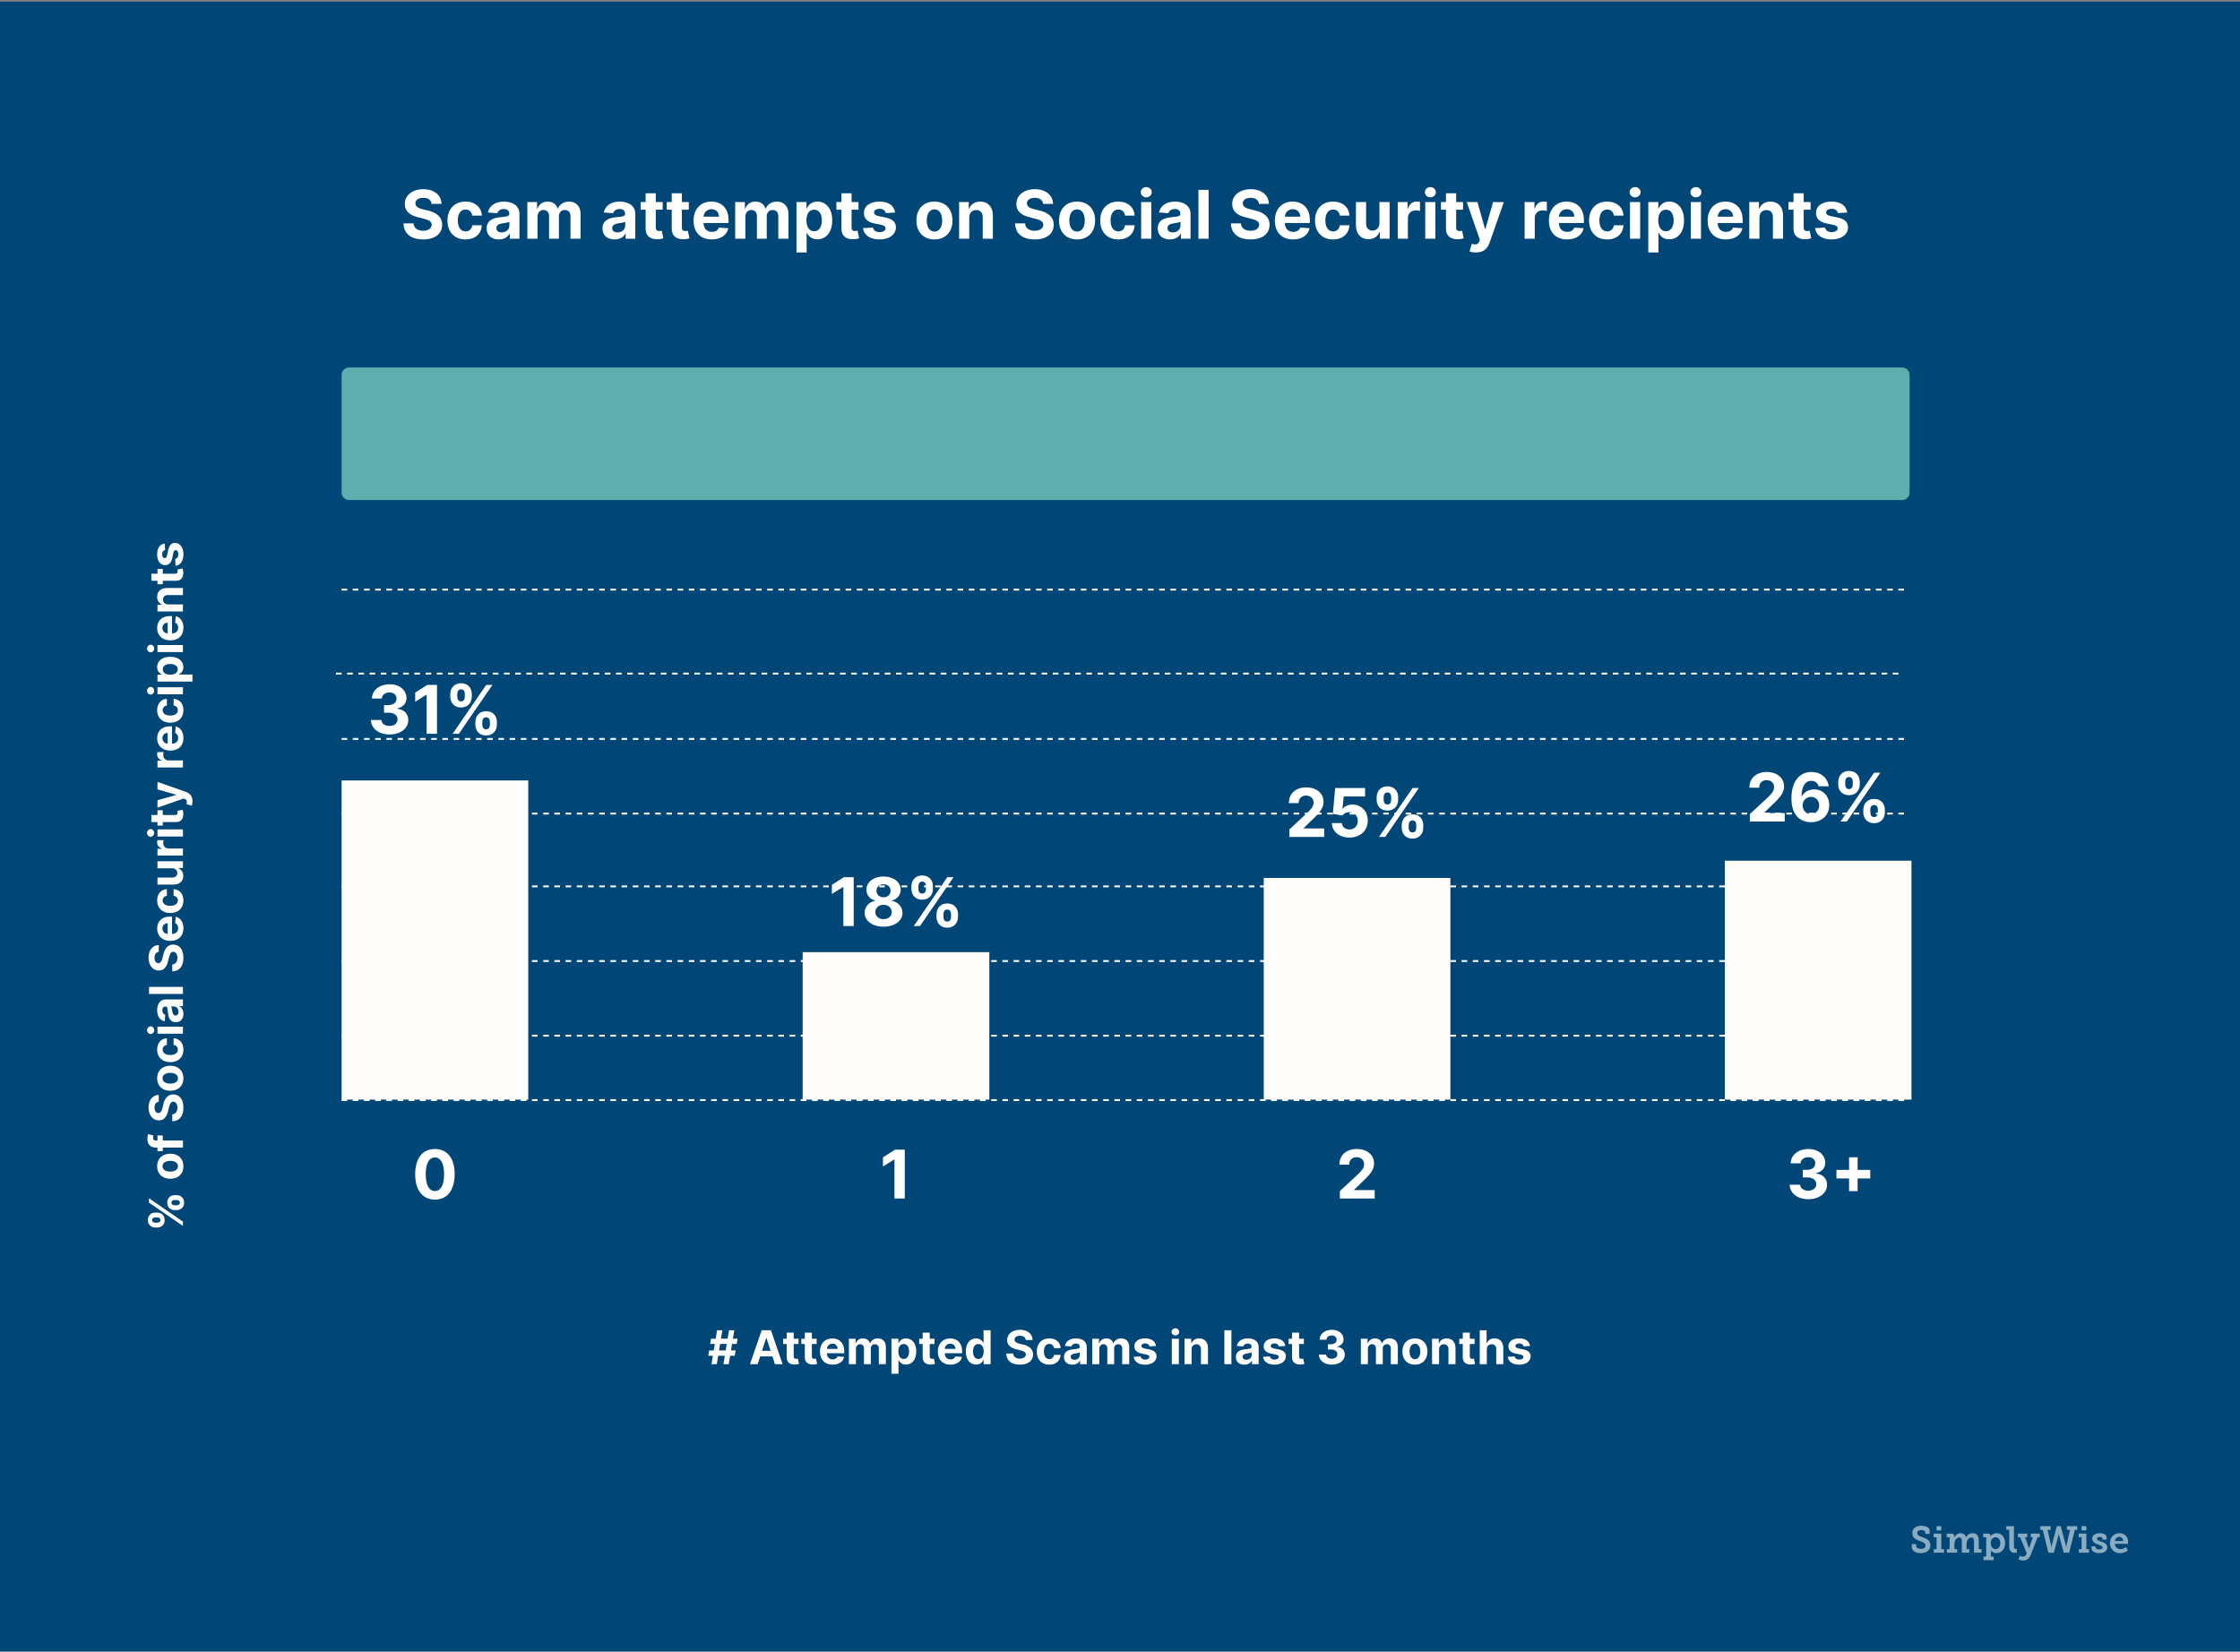
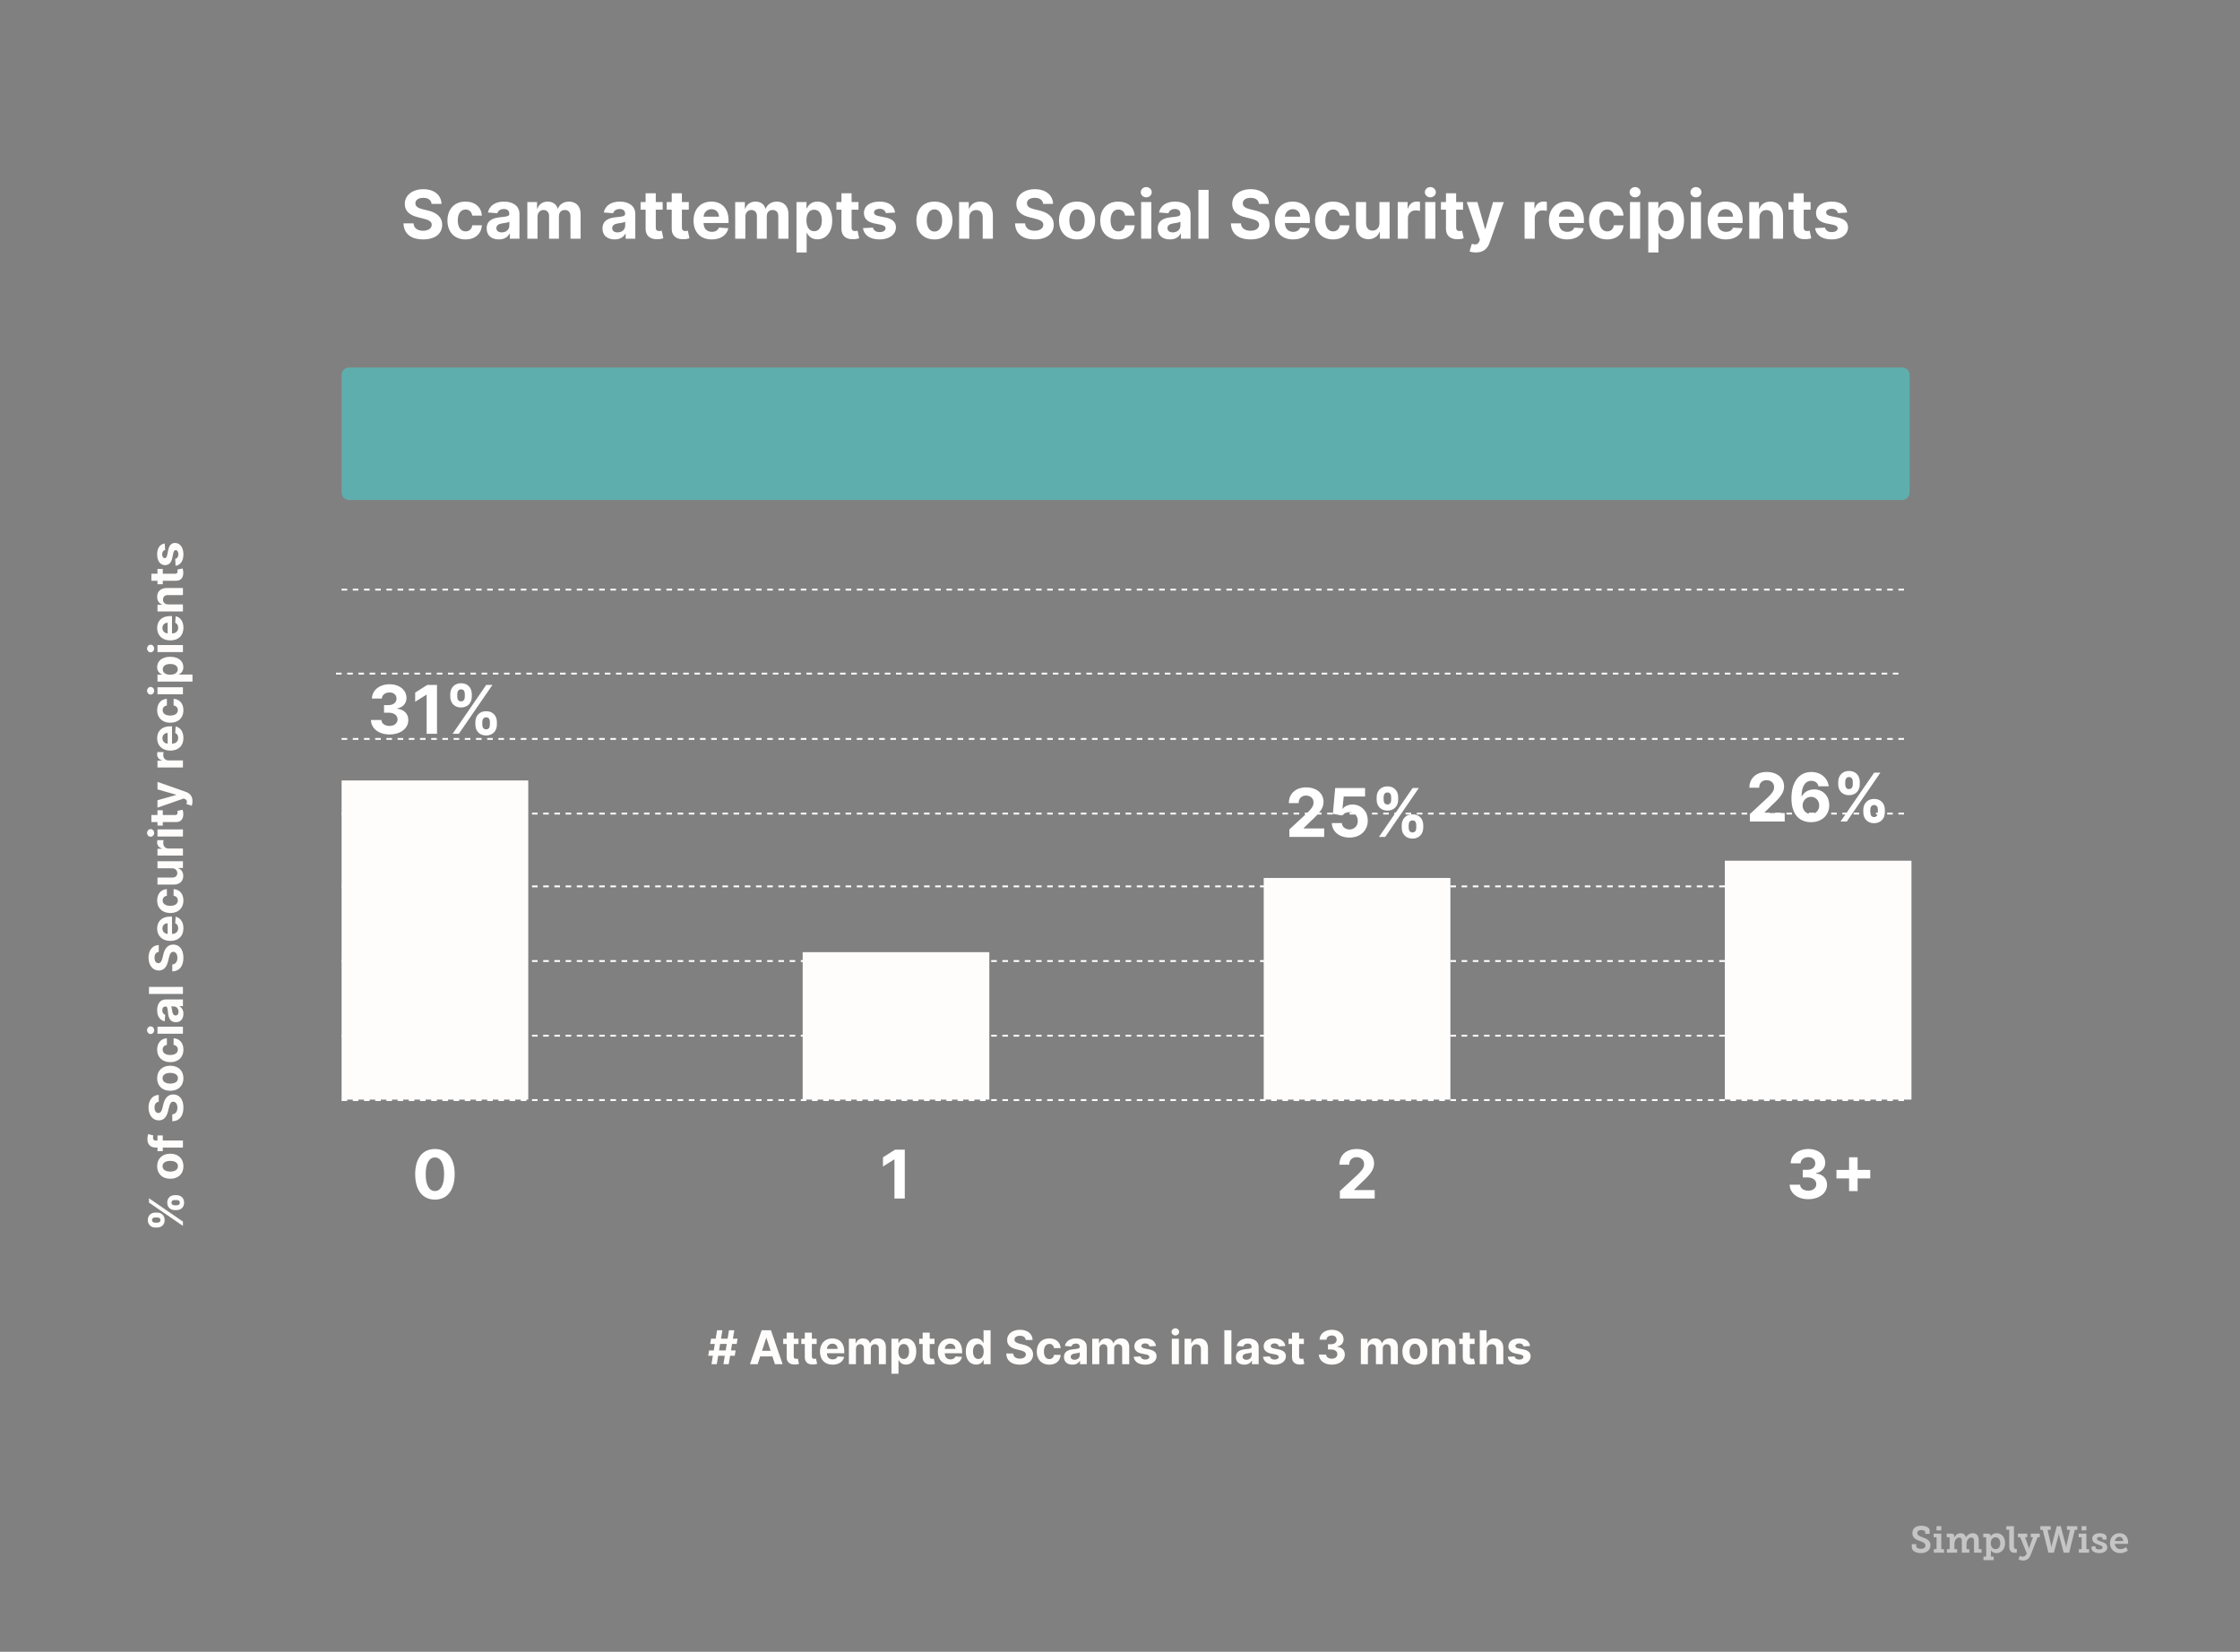
<svg xmlns="http://www.w3.org/2000/svg" width="1200" height="885" viewBox="0 0 1200 885" fill="none">
  <rect x="0" y="0" width="1200" height="885" fill="#808080" stroke="none" />
-   <rect width="1200" height="883.861" transform="translate(0 0.906)" fill="#004777" />
  <path d="M183 589.406H1023" stroke="white" stroke-dasharray="3 3" />
  <path d="M183 554.906H1023" stroke="white" stroke-dasharray="3 3" />
  <path d="M183 514.906H1023" stroke="white" stroke-dasharray="3 3" />
  <path d="M183 474.906H1023" stroke="white" stroke-dasharray="3 3" />
  <path d="M183 435.906H1023" stroke="white" stroke-dasharray="3 3" />
  <path d="M183 395.906H1023" stroke="white" stroke-dasharray="3 3" />
  <path d="M180 360.906H1020" stroke="white" stroke-dasharray="3 3" />
  <path d="M183 315.906H1023" stroke="white" stroke-dasharray="3 3" />
  <path d="M183 200.906C183 198.697 184.791 196.906 187 196.906H1019C1021.21 196.906 1023 198.697 1023 200.906V263.906C1023 266.115 1021.21 267.906 1019 267.906H187C184.791 267.906 183 266.115 183 263.906V200.906Z" fill="#5FAEAE" />
  <path d="M231.213 109.254H236.518C236.442 104.588 232.607 101.366 226.777 101.366C221.037 101.366 216.831 104.537 216.857 109.293C216.844 113.153 219.567 115.365 223.99 116.426L226.841 117.142C229.692 117.832 231.277 118.651 231.29 120.415C231.277 122.332 229.462 123.636 226.649 123.636C223.773 123.636 221.702 122.307 221.523 119.686H216.166C216.307 125.349 220.359 128.277 226.713 128.277C233.105 128.277 236.864 125.222 236.876 120.428C236.864 116.068 233.578 113.754 229.027 112.732L226.675 112.169C224.399 111.645 222.494 110.801 222.533 108.922C222.533 107.234 224.028 105.994 226.739 105.994C229.385 105.994 231.009 107.196 231.213 109.254ZM249.37 128.29C254.598 128.29 257.884 125.222 258.14 120.709H253C252.681 122.805 251.3 123.982 249.434 123.982C246.89 123.982 245.24 121.847 245.24 118.088C245.24 114.381 246.902 112.259 249.434 112.259C251.428 112.259 252.706 113.575 253 115.531H258.14C257.909 110.993 254.471 108.014 249.344 108.014C243.387 108.014 239.705 112.143 239.705 118.165C239.705 124.135 243.323 128.29 249.37 128.29ZM267.226 128.277C270.128 128.277 272.007 127.011 272.966 125.183H273.119V127.906H278.284V114.662C278.284 109.983 274.321 108.014 269.949 108.014C265.244 108.014 262.151 110.264 261.396 113.844L266.433 114.253C266.804 112.949 267.967 111.99 269.923 111.99C271.777 111.99 272.838 112.923 272.838 114.534V114.611C272.838 115.876 271.496 116.043 268.082 116.375C264.196 116.733 260.706 118.037 260.706 122.422C260.706 126.308 263.48 128.277 267.226 128.277ZM268.786 124.518C267.111 124.518 265.909 123.739 265.909 122.243C265.909 120.709 267.175 119.955 269.092 119.686C270.281 119.52 272.224 119.239 272.876 118.804V120.888C272.876 122.946 271.176 124.518 268.786 124.518ZM282.509 127.906H287.955V116.119C287.955 113.946 289.336 112.501 291.151 112.501C292.941 112.501 294.143 113.729 294.143 115.659V127.906H299.423V115.915C299.423 113.882 300.586 112.501 302.567 112.501C304.306 112.501 305.61 113.588 305.61 115.774V127.906H311.043V114.7C311.043 110.443 308.512 108.014 304.856 108.014C301.979 108.014 299.742 109.484 298.937 111.734H298.732C298.106 109.459 296.099 108.014 293.401 108.014C290.755 108.014 288.748 109.42 287.93 111.734H287.7V108.27H282.509V127.906ZM329.277 128.277C332.179 128.277 334.058 127.011 335.017 125.183H335.17V127.906H340.335V114.662C340.335 109.983 336.372 108.014 332 108.014C327.295 108.014 324.201 110.264 323.447 113.844L328.484 114.253C328.855 112.949 330.018 111.99 331.974 111.99C333.828 111.99 334.889 112.923 334.889 114.534V114.611C334.889 115.876 333.547 116.043 330.133 116.375C326.247 116.733 322.757 118.037 322.757 122.422C322.757 126.308 325.531 128.277 329.277 128.277ZM330.836 124.518C329.162 124.518 327.96 123.739 327.96 122.243C327.96 120.709 329.225 119.955 331.143 119.686C332.332 119.52 334.275 119.239 334.927 118.804V120.888C334.927 122.946 333.227 124.518 330.836 124.518ZM355.005 108.27H351.31V103.565H345.864V108.27H343.179V112.361H345.864V122.588C345.838 126.436 348.459 128.341 352.409 128.175C353.816 128.124 354.813 127.842 355.363 127.663L354.506 123.611C354.238 123.662 353.662 123.79 353.151 123.79C352.064 123.79 351.31 123.381 351.31 121.872V112.361H355.005V108.27ZM368.997 108.27H365.302V103.565H359.856V108.27H357.172V112.361H359.856V122.588C359.831 126.436 362.451 128.341 366.402 128.175C367.808 128.124 368.805 127.842 369.355 127.663L368.498 123.611C368.23 123.662 367.654 123.79 367.143 123.79C366.056 123.79 365.302 123.381 365.302 121.872V112.361H368.997V108.27ZM381.282 128.29C386.14 128.29 389.413 125.925 390.18 122.281L385.143 121.949C384.593 123.445 383.187 124.224 381.372 124.224C378.649 124.224 376.923 122.422 376.923 119.494V119.482H390.295V117.986C390.295 111.312 386.255 108.014 381.065 108.014C375.287 108.014 371.541 112.118 371.541 118.178C371.541 124.403 375.235 128.29 381.282 128.29ZM376.923 116.107C377.038 113.869 378.738 112.08 381.154 112.08C383.52 112.08 385.156 113.767 385.169 116.107H376.923ZM393.849 127.906H399.295V116.119C399.295 113.946 400.676 112.501 402.491 112.501C404.281 112.501 405.483 113.729 405.483 115.659V127.906H410.762V115.915C410.762 113.882 411.926 112.501 413.907 112.501C415.646 112.501 416.95 113.588 416.95 115.774V127.906H422.383V114.7C422.383 110.443 419.852 108.014 416.196 108.014C413.319 108.014 411.082 109.484 410.277 111.734H410.072C409.446 109.459 407.439 108.014 404.741 108.014C402.095 108.014 400.088 109.42 399.27 111.734H399.039V108.27H393.849V127.906ZM426.685 135.27H432.131V124.761H432.297C433.051 126.398 434.701 128.226 437.871 128.226C442.346 128.226 445.836 124.685 445.836 118.114C445.836 111.364 442.192 108.014 437.884 108.014C434.598 108.014 433.026 109.97 432.297 111.568H432.054V108.27H426.685V135.27ZM432.016 118.088C432.016 114.585 433.499 112.348 436.145 112.348C438.843 112.348 440.275 114.688 440.275 118.088C440.275 121.514 438.817 123.892 436.145 123.892C433.525 123.892 432.016 121.591 432.016 118.088ZM459.911 108.27H456.216V103.565H450.77V108.27H448.086V112.361H450.77V122.588C450.745 126.436 453.365 128.341 457.316 128.175C458.722 128.124 459.719 127.842 460.269 127.663L459.412 123.611C459.144 123.662 458.569 123.79 458.057 123.79C456.971 123.79 456.216 123.381 456.216 121.872V112.361H459.911V108.27ZM479.515 113.869C479.029 110.251 476.115 108.014 471.154 108.014C466.13 108.014 462.819 110.341 462.832 114.125C462.819 117.065 464.673 118.97 468.508 119.737L471.909 120.415C473.622 120.76 474.402 121.386 474.427 122.371C474.402 123.534 473.136 124.365 471.231 124.365C469.288 124.365 467.997 123.534 467.664 121.936L462.308 122.217C462.819 125.976 466.015 128.29 471.218 128.29C476.306 128.29 479.95 125.695 479.963 121.821C479.95 118.983 478.096 117.283 474.287 116.503L470.733 115.787C468.904 115.391 468.227 114.764 468.24 113.818C468.227 112.642 469.556 111.875 471.244 111.875C473.136 111.875 474.261 112.911 474.529 114.176L479.515 113.869ZM500.596 128.29C506.554 128.29 510.261 124.212 510.261 118.165C510.261 112.08 506.554 108.014 500.596 108.014C494.639 108.014 490.931 112.08 490.931 118.165C490.931 124.212 494.639 128.29 500.596 128.29ZM500.622 124.071C497.873 124.071 496.467 121.553 496.467 118.126C496.467 114.7 497.873 112.169 500.622 112.169C503.319 112.169 504.725 114.7 504.725 118.126C504.725 121.553 503.319 124.071 500.622 124.071ZM519.248 116.554C519.261 114.023 520.77 112.54 522.968 112.54C525.154 112.54 526.471 113.972 526.458 116.375V127.906H531.904V115.403C531.904 110.827 529.22 108.014 525.129 108.014C522.214 108.014 520.105 109.446 519.223 111.734H518.993V108.27H513.802V127.906H519.248V116.554ZM558.834 109.254H564.14C564.063 104.588 560.228 101.366 554.398 101.366C548.658 101.366 544.452 104.537 544.478 109.293C544.465 113.153 547.188 115.365 551.611 116.426L554.462 117.142C557.313 117.832 558.898 118.651 558.911 120.415C558.898 122.332 557.083 123.636 554.27 123.636C551.394 123.636 549.323 122.307 549.144 119.686H543.787C543.928 125.349 547.98 128.277 554.334 128.277C560.726 128.277 564.485 125.222 564.498 120.428C564.485 116.068 561.199 113.754 556.648 112.732L554.296 112.169C552.02 111.645 550.115 110.801 550.154 108.922C550.154 107.234 551.65 105.994 554.36 105.994C557.006 105.994 558.63 107.196 558.834 109.254ZM576.991 128.29C582.948 128.29 586.656 124.212 586.656 118.165C586.656 112.08 582.948 108.014 576.991 108.014C571.033 108.014 567.326 112.08 567.326 118.165C567.326 124.212 571.033 128.29 576.991 128.29ZM577.016 124.071C574.268 124.071 572.862 121.553 572.862 118.126C572.862 114.7 574.268 112.169 577.016 112.169C579.714 112.169 581.12 114.7 581.12 118.126C581.12 121.553 579.714 124.071 577.016 124.071ZM599.069 128.29C604.298 128.29 607.583 125.222 607.839 120.709H602.7C602.38 122.805 600.999 123.982 599.133 123.982C596.589 123.982 594.94 121.847 594.94 118.088C594.94 114.381 596.602 112.259 599.133 112.259C601.127 112.259 602.406 113.575 602.7 115.531H607.839C607.609 110.993 604.17 108.014 599.043 108.014C593.086 108.014 589.404 112.143 589.404 118.165C589.404 124.135 593.022 128.29 599.069 128.29ZM611.326 127.906H616.772V108.27H611.326V127.906ZM614.061 105.739C615.685 105.739 617.015 104.499 617.015 102.977C617.015 101.469 615.685 100.229 614.061 100.229C612.451 100.229 611.121 101.469 611.121 102.977C611.121 104.499 612.451 105.739 614.061 105.739ZM626.734 128.277C629.636 128.277 631.515 127.011 632.474 125.183H632.627V127.906H637.792V114.662C637.792 109.983 633.829 108.014 629.457 108.014C624.752 108.014 621.658 110.264 620.904 113.844L625.941 114.253C626.312 112.949 627.475 111.99 629.431 111.99C631.285 111.99 632.346 112.923 632.346 114.534V114.611C632.346 115.876 631.004 116.043 627.59 116.375C623.704 116.733 620.214 118.037 620.214 122.422C620.214 126.308 622.988 128.277 626.734 128.277ZM628.293 124.518C626.619 124.518 625.417 123.739 625.417 122.243C625.417 120.709 626.683 119.955 628.6 119.686C629.789 119.52 631.732 119.239 632.384 118.804V120.888C632.384 122.946 630.684 124.518 628.293 124.518ZM647.463 101.724H642.017V127.906H647.463V101.724ZM674.463 109.254H679.768C679.692 104.588 675.857 101.366 670.027 101.366C664.287 101.366 660.081 104.537 660.107 109.293C660.094 113.153 662.817 115.365 667.24 116.426L670.091 117.142C672.942 117.832 674.527 118.651 674.54 120.415C674.527 122.332 672.712 123.636 669.899 123.636C667.023 123.636 664.952 122.307 664.773 119.686H659.416C659.557 125.349 663.609 128.277 669.963 128.277C676.355 128.277 680.114 125.222 680.126 120.428C680.114 116.068 676.828 113.754 672.277 112.732L669.925 112.169C667.649 111.645 665.744 110.801 665.783 108.922C665.783 107.234 667.278 105.994 669.989 105.994C672.635 105.994 674.259 107.196 674.463 109.254ZM692.696 128.29C697.554 128.29 700.827 125.925 701.594 122.281L696.557 121.949C696.007 123.445 694.601 124.224 692.786 124.224C690.063 124.224 688.337 122.422 688.337 119.494V119.482H701.709V117.986C701.709 111.312 697.669 108.014 692.479 108.014C686.701 108.014 682.955 112.118 682.955 118.178C682.955 124.403 686.65 128.29 692.696 128.29ZM688.337 116.107C688.452 113.869 690.152 112.08 692.569 112.08C694.934 112.08 696.57 113.767 696.583 116.107H688.337ZM714.135 128.29C719.364 128.29 722.65 125.222 722.905 120.709H717.766C717.446 122.805 716.066 123.982 714.199 123.982C711.655 123.982 710.006 121.847 710.006 118.088C710.006 114.381 711.668 112.259 714.199 112.259C716.194 112.259 717.472 113.575 717.766 115.531H722.905C722.675 110.993 719.236 108.014 714.11 108.014C708.152 108.014 704.471 112.143 704.471 118.165C704.471 124.135 708.088 128.29 714.135 128.29ZM738.984 119.545C738.997 122.179 737.195 123.56 735.239 123.56C733.18 123.56 731.851 122.115 731.838 119.801V108.27H726.392V120.773C726.405 125.362 729.089 128.162 733.04 128.162C735.993 128.162 738.115 126.641 738.997 124.339H739.202V127.906H744.43V108.27H738.984V119.545ZM748.787 127.906H754.233V116.797C754.233 114.381 755.997 112.719 758.4 112.719C759.154 112.719 760.19 112.847 760.701 113.013V108.18C760.216 108.065 759.538 107.989 758.988 107.989C756.789 107.989 754.987 109.267 754.271 111.696H754.066V108.27H748.787V127.906ZM763.517 127.906H768.963V108.27H763.517V127.906ZM766.253 105.739C767.876 105.739 769.206 104.499 769.206 102.977C769.206 101.469 767.876 100.229 766.253 100.229C764.642 100.229 763.312 101.469 763.312 102.977C763.312 104.499 764.642 105.739 766.253 105.739ZM783.77 108.27H780.076V103.565H774.63V108.27H771.945V112.361H774.63V122.588C774.604 126.436 777.225 128.341 781.175 128.175C782.581 128.124 783.578 127.842 784.128 127.663L783.272 123.611C783.003 123.662 782.428 123.79 781.917 123.79C780.83 123.79 780.076 123.381 780.076 121.872V112.361H783.77V108.27ZM790.68 135.27C794.733 135.27 796.88 133.199 797.993 130.028L805.625 108.295L799.859 108.27L795.755 122.69H795.551L791.485 108.27H785.758L792.802 128.469L792.483 129.3C791.767 131.141 790.399 131.23 788.481 130.642L787.254 134.707C788.034 135.04 789.299 135.27 790.68 135.27ZM816.744 127.906H822.19V116.797C822.19 114.381 823.954 112.719 826.357 112.719C827.112 112.719 828.147 112.847 828.658 113.013V108.18C828.173 108.065 827.495 107.989 826.945 107.989C824.746 107.989 822.944 109.267 822.228 111.696H822.023V108.27H816.744V127.906ZM839.509 128.29C844.367 128.29 847.64 125.925 848.407 122.281L843.37 121.949C842.82 123.445 841.414 124.224 839.598 124.224C836.875 124.224 835.15 122.422 835.15 119.494V119.482H848.522V117.986C848.522 111.312 844.482 108.014 839.292 108.014C833.513 108.014 829.767 112.118 829.767 118.178C829.767 124.403 833.462 128.29 839.509 128.29ZM835.15 116.107C835.265 113.869 836.965 112.08 839.381 112.08C841.746 112.08 843.382 113.767 843.395 116.107H835.15ZM860.948 128.29C866.176 128.29 869.462 125.222 869.718 120.709H864.578C864.259 122.805 862.878 123.982 861.012 123.982C858.468 123.982 856.819 121.847 856.819 118.088C856.819 114.381 858.48 112.259 861.012 112.259C863.006 112.259 864.284 113.575 864.578 115.531H869.718C869.488 110.993 866.049 108.014 860.922 108.014C854.965 108.014 851.283 112.143 851.283 118.165C851.283 124.135 854.901 128.29 860.948 128.29ZM873.205 127.906H878.651V108.27H873.205V127.906ZM875.94 105.739C877.564 105.739 878.893 104.499 878.893 102.977C878.893 101.469 877.564 100.229 875.94 100.229C874.33 100.229 873 101.469 873 102.977C873 104.499 874.33 105.739 875.94 105.739ZM883.013 135.27H888.459V124.761H888.625C889.38 126.398 891.029 128.226 894.199 128.226C898.674 128.226 902.164 124.685 902.164 118.114C902.164 111.364 898.52 108.014 894.212 108.014C890.926 108.014 889.354 109.97 888.625 111.568H888.382V108.27H883.013V135.27ZM888.344 118.088C888.344 114.585 889.827 112.348 892.473 112.348C895.171 112.348 896.603 114.688 896.603 118.088C896.603 121.514 895.145 123.892 892.473 123.892C889.853 123.892 888.344 121.591 888.344 118.088ZM905.794 127.906H911.24V108.27H905.794V127.906ZM908.53 105.739C910.154 105.739 911.483 104.499 911.483 102.977C911.483 101.469 910.154 100.229 908.53 100.229C906.919 100.229 905.59 101.469 905.59 102.977C905.59 104.499 906.919 105.739 908.53 105.739ZM924.552 128.29C929.41 128.29 932.683 125.925 933.45 122.281L928.413 121.949C927.863 123.445 926.457 124.224 924.641 124.224C921.918 124.224 920.192 122.422 920.192 119.494V119.482H933.565V117.986C933.565 111.312 929.525 108.014 924.335 108.014C918.556 108.014 914.81 112.118 914.81 118.178C914.81 124.403 918.505 128.29 924.552 128.29ZM920.192 116.107C920.308 113.869 922.008 112.08 924.424 112.08C926.789 112.08 928.425 113.767 928.438 116.107H920.192ZM942.565 116.554C942.577 114.023 944.086 112.54 946.285 112.54C948.471 112.54 949.788 113.972 949.775 116.375V127.906H955.221V115.403C955.221 110.827 952.536 108.014 948.445 108.014C945.531 108.014 943.421 109.446 942.539 111.734H942.309V108.27H937.119V127.906H942.565V116.554ZM969.958 108.27H966.263V103.565H960.817V108.27H958.132V112.361H960.817V122.588C960.792 126.436 963.412 128.341 967.363 128.175C968.769 128.124 969.766 127.842 970.316 127.663L969.459 123.611C969.191 123.662 968.615 123.79 968.104 123.79C967.017 123.79 966.263 123.381 966.263 121.872V112.361H969.958V108.27ZM989.562 113.869C989.076 110.251 986.162 108.014 981.201 108.014C976.177 108.014 972.866 110.341 972.879 114.125C972.866 117.065 974.72 118.97 978.555 119.737L981.956 120.415C983.669 120.76 984.449 121.386 984.474 122.371C984.449 123.534 983.183 124.365 981.278 124.365C979.335 124.365 978.044 123.534 977.711 121.936L972.355 122.217C972.866 125.976 976.062 128.29 981.265 128.29C986.353 128.29 989.997 125.695 990.01 121.821C989.997 118.983 988.143 117.283 984.333 116.503L980.779 115.787C978.951 115.391 978.274 114.764 978.287 113.818C978.274 112.642 979.603 111.875 981.291 111.875C983.183 111.875 984.308 112.911 984.576 114.176L989.562 113.869Z" fill="white" />
  <path d="M208.659 393.514C214.54 393.514 218.746 390.28 218.733 385.805C218.746 382.545 216.675 380.219 212.827 379.733V379.528C215.754 379.004 217.774 376.933 217.761 373.993C217.774 369.864 214.156 366.616 208.736 366.616C203.366 366.616 199.327 369.761 199.25 374.287H204.555C204.619 372.293 206.447 371.001 208.71 371.001C210.947 371.001 212.443 372.357 212.43 374.325C212.443 376.384 210.692 377.777 208.173 377.777H205.732V381.842H208.173C211.139 381.842 212.993 383.325 212.98 385.435C212.993 387.518 211.203 388.95 208.672 388.95C206.23 388.95 204.402 387.672 204.3 385.754H198.726C198.815 390.331 202.906 393.514 208.659 393.514ZM234.103 366.974H228.9L222.418 371.078V375.987L228.414 372.229H228.567V393.156H234.103V366.974ZM254.656 388.247C254.669 391.392 256.676 394.064 260.422 394.064C264.129 394.064 266.2 391.392 266.188 388.247V386.866C266.2 383.696 264.18 381.05 260.422 381.05C256.727 381.05 254.669 383.722 254.656 386.866V388.247ZM241.22 373.264C241.233 376.409 243.24 379.055 246.973 379.055C250.693 379.055 252.764 376.435 252.751 373.264V371.884C252.764 368.713 250.744 366.067 246.973 366.067C243.317 366.067 241.233 368.713 241.22 371.884V373.264ZM242.473 393.156H245.81L263.81 366.974H260.473L242.473 393.156ZM258.376 386.866C258.389 385.614 258.888 384.322 260.422 384.322C262.033 384.322 262.455 385.614 262.442 386.866V388.247C262.455 389.5 261.982 390.766 260.422 390.766C258.862 390.766 258.389 389.462 258.376 388.247V386.866ZM244.966 371.884C244.979 370.669 245.452 369.339 246.973 369.339C248.584 369.339 249.018 370.631 249.006 371.884V373.264C249.018 374.517 248.533 375.783 246.973 375.783C245.464 375.783 244.979 374.517 244.966 373.264V371.884Z" fill="white" />
  <rect x="183" y="418.156" width="100" height="171" fill="#FFFDFC" />
  <path d="M232.995 642.732C239.579 642.732 243.555 637.72 243.568 629.091C243.58 620.526 239.553 615.616 232.995 615.616C226.424 615.616 222.436 620.513 222.423 629.091C222.397 637.695 226.399 642.719 232.995 642.732ZM232.995 638.142C229.991 638.142 228.048 635.125 228.061 629.091C228.073 623.146 230.004 620.155 232.995 620.155C235.974 620.155 237.917 623.146 237.917 629.091C237.93 635.125 235.987 638.142 232.995 638.142Z" fill="white" />
-   <path d="M457.337 469.974H452.134L445.652 474.078V478.987L451.648 475.229H451.801V496.156H457.337V469.974ZM473.327 496.514C479.233 496.514 483.477 493.357 483.49 489.112C483.477 485.839 480.959 483.168 477.814 482.643V482.464C480.55 481.902 482.506 479.537 482.518 476.661C482.506 472.608 478.619 469.616 473.327 469.616C468.021 469.616 464.135 472.608 464.148 476.661C464.135 479.524 466.065 481.902 468.852 482.464V482.643C465.656 483.168 463.163 485.839 463.176 489.112C463.163 493.357 467.42 496.514 473.327 496.514ZM473.327 492.449C470.693 492.449 468.929 490.889 468.929 488.678C468.929 486.415 470.783 484.778 473.327 484.778C475.858 484.778 477.724 486.415 477.724 488.678C477.724 490.902 475.947 492.449 473.327 492.449ZM473.327 480.751C471.115 480.751 469.543 479.307 469.543 477.236C469.543 475.19 471.089 473.784 473.327 473.784C475.551 473.784 477.111 475.203 477.111 477.236C477.111 479.307 475.526 480.751 473.327 480.751ZM501.691 491.247C501.704 494.392 503.711 497.064 507.457 497.064C511.164 497.064 513.235 494.392 513.223 491.247V489.866C513.235 486.696 511.216 484.05 507.457 484.05C503.762 484.05 501.704 486.722 501.691 489.866V491.247ZM488.255 476.264C488.268 479.409 490.275 482.055 494.008 482.055C497.728 482.055 499.799 479.435 499.787 476.264V474.884C499.799 471.713 497.779 469.067 494.008 469.067C490.352 469.067 488.268 471.713 488.255 474.884V476.264ZM489.508 496.156H492.845L510.845 469.974H507.508L489.508 496.156ZM505.412 489.866C505.424 488.614 505.923 487.322 507.457 487.322C509.068 487.322 509.49 488.614 509.477 489.866V491.247C509.49 492.5 509.017 493.766 507.457 493.766C505.897 493.766 505.424 492.462 505.412 491.247V489.866ZM492.001 474.884C492.014 473.669 492.487 472.339 494.008 472.339C495.619 472.339 496.054 473.631 496.041 474.884V476.264C496.054 477.517 495.568 478.783 494.008 478.783C492.5 478.783 492.014 477.517 492.001 476.264V474.884Z" fill="white" />
  <rect x="430" y="510.156" width="100" height="79" fill="#FFFDFC" />
  <path d="M484.706 615.974H479.503L473.021 620.078V624.987L479.017 621.229H479.171V642.156H484.706V615.974Z" fill="white" />
  <path d="M690.714 448.406H709.379V443.881H698.384V443.702L702.207 439.956C707.589 435.047 709.034 432.592 709.034 429.614C709.034 425.075 705.326 421.866 699.714 421.866C694.217 421.866 690.445 425.152 690.458 430.291H695.713C695.7 427.786 697.285 426.251 699.676 426.251C701.977 426.251 703.69 427.683 703.69 429.984C703.69 432.068 702.411 433.5 700.034 435.788L690.714 444.418V448.406ZM722.952 448.764C728.782 448.764 732.745 444.967 732.732 439.675C732.745 434.663 729.242 431.058 724.525 431.058C722.224 431.058 720.242 432.017 719.322 433.308H719.168L719.846 426.75H731.287V422.224H715.282L714.042 436.031L718.964 436.913C719.769 435.827 721.329 435.149 722.876 435.149C725.509 435.162 727.401 437.067 727.401 439.815C727.401 442.538 725.547 444.418 722.952 444.418C720.753 444.418 718.976 443.037 718.849 441.004H713.479C713.581 445.53 717.532 448.764 722.952 448.764ZM750.924 443.497C750.937 446.642 752.944 449.314 756.689 449.314C760.397 449.314 762.468 446.642 762.455 443.497V442.116C762.468 438.946 760.448 436.3 756.689 436.3C752.995 436.3 750.937 438.972 750.924 442.116V443.497ZM737.488 428.514C737.501 431.659 739.508 434.305 743.241 434.305C746.961 434.305 749.032 431.685 749.019 428.514V427.134C749.032 423.963 747.012 421.317 743.241 421.317C739.584 421.317 737.501 423.963 737.488 427.134V428.514ZM738.741 448.406H742.077L760.077 422.224H756.741L738.741 448.406ZM754.644 442.116C754.657 440.864 755.155 439.572 756.689 439.572C758.3 439.572 758.722 440.864 758.709 442.116V443.497C758.722 444.75 758.249 446.016 756.689 446.016C755.13 446.016 754.657 444.712 754.644 443.497V442.116ZM741.233 427.134C741.246 425.919 741.719 424.589 743.241 424.589C744.851 424.589 745.286 425.881 745.273 427.134V428.514C745.286 429.767 744.8 431.033 743.241 431.033C741.732 431.033 741.246 429.767 741.233 428.514V427.134Z" fill="white" />
  <rect x="677" y="470.406" width="100" height="118.75" fill="#FFFDFC" />
  <path d="M717.784 642.156H736.449V637.631H725.455V637.452L729.277 633.706C734.659 628.797 736.104 626.342 736.104 623.364C736.104 618.825 732.396 615.616 726.784 615.616C721.287 615.616 717.516 618.902 717.529 624.041H722.783C722.77 621.536 724.355 620.001 726.746 620.001C729.047 620.001 730.76 621.433 730.76 623.734C730.76 625.818 729.482 627.25 727.104 629.538L717.784 638.168V642.156Z" fill="white" />
  <path d="M937.433 440.156H956.097V435.631H945.103V435.452L948.926 431.706C954.308 426.797 955.752 424.342 955.752 421.364C955.752 416.825 952.045 413.616 946.433 413.616C940.936 413.616 937.164 416.902 937.177 422.041H942.431C942.419 419.536 944.004 418.001 946.394 418.001C948.695 418.001 950.409 419.433 950.409 421.734C950.409 423.818 949.13 425.25 946.752 427.538L937.433 436.168V440.156ZM970.157 440.514C975.986 440.54 979.962 436.717 979.949 431.386C979.962 426.477 976.536 422.936 971.895 422.936C969.019 422.936 966.475 424.317 965.299 426.631H965.12C965.145 421.53 966.935 418.359 970.349 418.359C972.356 418.359 973.8 419.459 974.222 421.287H979.681C979.157 416.979 975.577 413.616 970.349 413.616C963.88 413.616 959.725 418.858 959.699 427.653C959.687 437.241 964.775 440.489 970.157 440.514ZM970.131 436.168C967.574 436.168 965.682 434.109 965.682 431.553C965.695 429.009 967.626 426.938 970.17 426.938C972.726 426.938 974.593 428.945 974.58 431.54C974.593 434.161 972.688 436.168 970.131 436.168ZM998.205 435.247C998.218 438.392 1000.22 441.064 1003.97 441.064C1007.68 441.064 1009.75 438.392 1009.74 435.247V433.866C1009.75 430.696 1007.73 428.05 1003.97 428.05C1000.28 428.05 998.218 430.722 998.205 433.866V435.247ZM984.769 420.264C984.782 423.409 986.789 426.055 990.522 426.055C994.242 426.055 996.313 423.435 996.3 420.264V418.884C996.313 415.713 994.293 413.067 990.522 413.067C986.866 413.067 984.782 415.713 984.769 418.884V420.264ZM986.022 440.156H989.358L1007.36 413.974H1004.02L986.022 440.156ZM1001.93 433.866C1001.94 432.614 1002.44 431.322 1003.97 431.322C1005.58 431.322 1006 432.614 1005.99 433.866V435.247C1006 436.5 1005.53 437.766 1003.97 437.766C1002.41 437.766 1001.94 436.462 1001.93 435.247V433.866ZM988.515 418.884C988.528 417.669 989.001 416.339 990.522 416.339C992.133 416.339 992.567 417.631 992.555 418.884V420.264C992.567 421.517 992.081 422.783 990.522 422.783C989.013 422.783 988.528 421.517 988.515 420.264V418.884Z" fill="white" />
  <rect x="924" y="461.156" width="100" height="128" fill="#FFFDFC" />
  <path d="M968.7 642.514C974.581 642.514 978.787 639.28 978.774 634.805C978.787 631.545 976.716 629.219 972.868 628.733V628.528C975.795 628.004 977.815 625.933 977.802 622.993C977.815 618.864 974.197 615.616 968.777 615.616C963.407 615.616 959.368 618.761 959.291 623.287H964.596C964.66 621.293 966.488 620.001 968.751 620.001C970.988 620.001 972.484 621.357 972.471 623.325C972.484 625.384 970.733 626.777 968.214 626.777H965.773V630.842H968.214C971.18 630.842 973.034 632.325 973.021 634.435C973.034 636.518 971.244 637.95 968.713 637.95C966.271 637.95 964.443 636.672 964.341 634.754H958.767C958.856 639.331 962.947 642.514 968.7 642.514ZM990.577 638.168H995.154V631.405H1001.92V626.828H995.154V620.065H990.577V626.828H983.814V631.405H990.577V638.168Z" fill="white" />
  <path d="M1026.54 827.326V828.391C1026.54 828.618 1026.61 828.824 1026.74 829.006C1026.87 829.188 1027.06 829.341 1027.28 829.465C1027.52 829.589 1027.78 829.683 1028.08 829.748C1028.39 829.813 1028.71 829.846 1029.04 829.846C1029.4 829.846 1029.73 829.81 1030.03 829.738C1030.33 829.66 1030.59 829.546 1030.81 829.396C1031.03 829.247 1031.2 829.064 1031.32 828.85C1031.44 828.628 1031.5 828.374 1031.5 828.088C1031.5 827.73 1031.41 827.427 1031.22 827.18C1031.04 826.926 1030.79 826.704 1030.49 826.516C1030.18 826.327 1029.83 826.158 1029.44 826.008C1029.05 825.858 1028.65 825.705 1028.24 825.549C1027.76 825.367 1027.3 825.171 1026.85 824.963C1026.4 824.748 1026 824.484 1025.65 824.172C1025.3 823.859 1025.02 823.485 1024.8 823.049C1024.59 822.606 1024.48 822.066 1024.48 821.428C1024.48 820.712 1024.61 820.103 1024.88 819.602C1025.15 819.1 1025.5 818.69 1025.95 818.371C1026.39 818.052 1026.9 817.821 1027.47 817.678C1028.04 817.535 1028.63 817.463 1029.24 817.463C1029.8 817.463 1030.35 817.518 1030.89 817.629C1031.43 817.733 1031.91 817.889 1032.33 818.098C1032.76 818.306 1033.09 818.566 1033.35 818.879C1033.61 819.191 1033.74 819.553 1033.74 819.963V821.828H1031.37V820.871C1031.37 820.689 1031.3 820.529 1031.18 820.393C1031.06 820.256 1030.9 820.142 1030.7 820.051C1030.5 819.96 1030.27 819.891 1030.02 819.846C1029.76 819.794 1029.5 819.768 1029.24 819.768C1028.95 819.768 1028.68 819.8 1028.42 819.865C1028.16 819.924 1027.94 820.018 1027.74 820.148C1027.55 820.272 1027.4 820.432 1027.28 820.627C1027.17 820.822 1027.12 821.057 1027.12 821.33C1027.12 821.656 1027.19 821.932 1027.34 822.16C1027.5 822.388 1027.71 822.59 1027.97 822.766C1028.23 822.941 1028.52 823.098 1028.86 823.234C1029.19 823.371 1029.55 823.508 1029.92 823.645C1030.45 823.833 1030.96 824.038 1031.47 824.26C1031.98 824.475 1032.43 824.742 1032.83 825.061C1033.23 825.38 1033.55 825.767 1033.79 826.223C1034.03 826.678 1034.16 827.238 1034.16 827.902C1034.16 828.625 1034.01 829.253 1033.73 829.787C1033.45 830.321 1033.07 830.764 1032.6 831.115C1032.13 831.467 1031.58 831.727 1030.96 831.896C1030.35 832.066 1029.71 832.15 1029.04 832.15C1028.45 832.15 1027.86 832.082 1027.27 831.945C1026.69 831.815 1026.17 831.617 1025.71 831.35C1025.25 831.083 1024.87 830.751 1024.59 830.354C1024.3 829.95 1024.16 829.481 1024.16 828.947V827.326H1026.54ZM1037.42 817.707H1039.98V819.963H1037.42V817.707ZM1035.96 830.002H1037.44V823.605H1035.86V821.711H1039.98V830.002H1041.43V831.906H1035.96V830.002ZM1042.97 830.002H1044.45V824.025C1044.45 823.882 1044.41 823.778 1044.33 823.713C1044.26 823.641 1044.15 823.605 1044.01 823.605H1042.87V821.711H1045.53C1045.98 821.711 1046.32 821.812 1046.54 822.014C1046.76 822.209 1046.87 822.486 1046.87 822.844V823.303C1046.87 823.361 1046.87 823.417 1046.86 823.469C1046.86 823.521 1046.85 823.566 1046.84 823.605C1046.84 823.651 1046.83 823.697 1046.82 823.742H1046.87C1047 823.482 1047.18 823.218 1047.4 822.951C1047.62 822.684 1047.88 822.44 1048.17 822.219C1048.47 821.997 1048.8 821.818 1049.17 821.682C1049.53 821.538 1049.93 821.467 1050.35 821.467C1051.06 821.467 1051.66 821.643 1052.15 821.994C1052.64 822.346 1052.99 822.909 1053.19 823.684H1053.23C1053.37 823.384 1053.55 823.101 1053.79 822.834C1054.02 822.561 1054.29 822.323 1054.6 822.121C1054.9 821.919 1055.24 821.76 1055.6 821.643C1055.97 821.525 1056.36 821.467 1056.77 821.467C1057.28 821.467 1057.74 821.545 1058.14 821.701C1058.55 821.851 1058.9 822.085 1059.18 822.404C1059.46 822.723 1059.67 823.127 1059.82 823.615C1059.97 824.097 1060.05 824.673 1060.05 825.344V830.002H1061.53V831.906H1057.51V825.822C1057.51 825.536 1057.49 825.269 1057.45 825.021C1057.42 824.774 1057.35 824.559 1057.24 824.377C1057.15 824.195 1057.01 824.051 1056.82 823.947C1056.64 823.843 1056.4 823.791 1056.11 823.791C1055.68 823.791 1055.29 823.892 1054.97 824.094C1054.64 824.296 1054.37 824.562 1054.16 824.895C1053.94 825.227 1053.78 825.611 1053.67 826.047C1053.57 826.483 1053.51 826.936 1053.51 827.404V830.002H1054.99V831.906H1050.98V825.822C1050.98 825.549 1050.97 825.292 1050.94 825.051C1050.91 824.803 1050.85 824.589 1050.75 824.406C1050.65 824.217 1050.51 824.068 1050.33 823.957C1050.15 823.846 1049.91 823.791 1049.61 823.791C1049.16 823.791 1048.77 823.902 1048.44 824.123C1048.11 824.338 1047.84 824.621 1047.62 824.973C1047.41 825.324 1047.25 825.725 1047.15 826.174C1047.04 826.617 1046.99 827.066 1046.99 827.521V830.002H1048.45V831.906H1042.97V830.002ZM1064.03 834.006V824.045C1064.03 823.752 1063.88 823.605 1063.59 823.605H1062.45V821.711H1065.08C1065.31 821.711 1065.51 821.737 1065.66 821.789C1065.82 821.841 1065.96 821.913 1066.05 822.004C1066.16 822.089 1066.23 822.189 1066.27 822.307C1066.31 822.417 1066.34 822.538 1066.34 822.668V822.727C1066.34 822.792 1066.33 822.85 1066.33 822.902C1066.33 822.954 1066.33 823.003 1066.33 823.049C1066.32 823.101 1066.32 823.146 1066.32 823.186H1066.36C1066.54 822.867 1066.79 822.58 1067.1 822.326C1067.23 822.222 1067.37 822.118 1067.54 822.014C1067.71 821.91 1067.9 821.818 1068.1 821.74C1068.32 821.656 1068.55 821.59 1068.81 821.545C1069.06 821.493 1069.34 821.467 1069.64 821.467C1070.33 821.467 1070.95 821.597 1071.5 821.857C1072.06 822.118 1072.54 822.482 1072.93 822.951C1073.32 823.42 1073.62 823.983 1073.83 824.641C1074.04 825.298 1074.15 826.021 1074.15 826.809C1074.15 827.622 1074.03 828.358 1073.8 829.016C1073.56 829.673 1073.24 830.233 1072.82 830.695C1072.41 831.158 1071.92 831.516 1071.35 831.77C1070.78 832.023 1070.16 832.15 1069.49 832.15C1068.98 832.15 1068.54 832.076 1068.17 831.926C1067.81 831.776 1067.5 831.61 1067.26 831.428C1066.98 831.213 1066.75 830.972 1066.55 830.705H1066.51C1066.52 830.777 1066.53 830.858 1066.54 830.949C1066.55 831.027 1066.55 831.122 1066.56 831.232C1066.57 831.337 1066.57 831.454 1066.57 831.584V834.006H1068.05V835.91H1062.56V834.006H1064.03ZM1066.49 826.867C1066.49 827.264 1066.54 827.652 1066.65 828.029C1066.76 828.4 1066.92 828.732 1067.14 829.025C1067.35 829.318 1067.62 829.556 1067.93 829.738C1068.25 829.914 1068.61 830.002 1069.03 830.002C1069.38 830.002 1069.71 829.934 1070.02 829.797C1070.33 829.654 1070.6 829.449 1070.84 829.182C1071.07 828.915 1071.25 828.586 1071.38 828.195C1071.52 827.805 1071.59 827.355 1071.59 826.848C1071.59 826.359 1071.53 825.92 1071.4 825.529C1071.28 825.132 1071.1 824.797 1070.88 824.523C1070.66 824.243 1070.39 824.029 1070.08 823.879C1069.77 823.723 1069.43 823.645 1069.05 823.645C1068.72 823.645 1068.4 823.706 1068.09 823.83C1067.79 823.954 1067.51 824.146 1067.27 824.406C1067.04 824.667 1066.85 825.002 1066.71 825.412C1066.56 825.816 1066.49 826.301 1066.49 826.867ZM1076.38 819.602H1074.8V817.707H1078.9V828.508C1078.9 828.736 1078.92 828.938 1078.94 829.113C1078.98 829.289 1079.03 829.436 1079.11 829.553C1079.19 829.67 1079.29 829.758 1079.42 829.816C1079.56 829.875 1079.73 829.904 1079.94 829.904C1080.01 829.904 1080.07 829.904 1080.12 829.904C1080.18 829.904 1080.24 829.901 1080.28 829.895C1080.33 829.895 1080.38 829.891 1080.42 829.885V831.926C1080.33 831.939 1080.24 831.949 1080.14 831.955C1079.98 831.975 1079.76 831.984 1079.5 831.984C1079.1 831.984 1078.71 831.942 1078.33 831.857C1077.95 831.773 1077.62 831.61 1077.33 831.369C1077.05 831.128 1076.81 830.793 1076.64 830.363C1076.47 829.927 1076.38 829.361 1076.38 828.664V819.602ZM1082.12 833.547C1082.23 833.638 1082.37 833.719 1082.54 833.791C1082.67 833.85 1082.83 833.902 1083.02 833.947C1083.21 833.999 1083.43 834.025 1083.66 834.025C1084.07 834.025 1084.43 833.921 1084.74 833.713C1085.06 833.505 1085.29 833.215 1085.46 832.844L1085.74 832.209L1082.23 823.605H1081.01V821.711H1086.04V823.605H1084.84L1086.7 828.762C1086.79 829.029 1086.85 829.27 1086.88 829.484C1086.9 829.602 1086.92 829.715 1086.92 829.826H1086.98C1086.99 829.715 1087.01 829.602 1087.04 829.484C1087.08 829.27 1087.15 829.029 1087.25 828.762L1089.1 823.605H1087.92V821.711H1092.74V823.605H1091.58L1087.82 833.225C1087.62 833.732 1087.38 834.165 1087.1 834.523C1086.82 834.888 1086.5 835.188 1086.15 835.422C1085.81 835.656 1085.43 835.829 1085.03 835.939C1084.63 836.05 1084.21 836.105 1083.78 836.105C1083.41 836.105 1083.07 836.07 1082.76 835.998C1082.46 835.926 1082.2 835.845 1081.98 835.754C1081.72 835.65 1081.49 835.533 1081.3 835.402L1082.12 833.547ZM1093.04 817.707H1098.57V819.689H1096.91L1098.75 827.785C1098.78 827.935 1098.81 828.085 1098.83 828.234C1098.85 828.378 1098.86 828.508 1098.88 828.625C1098.89 828.762 1098.91 828.895 1098.91 829.025H1098.99C1099 828.895 1099.01 828.762 1099.04 828.625C1099.06 828.508 1099.08 828.378 1099.11 828.234C1099.14 828.085 1099.17 827.935 1099.22 827.785L1101.87 817.707H1103.97L1106.63 827.785C1106.67 827.935 1106.7 828.085 1106.73 828.234C1106.76 828.378 1106.79 828.508 1106.8 828.625C1106.83 828.762 1106.85 828.895 1106.85 829.025H1106.93C1106.93 828.895 1106.94 828.762 1106.96 828.625C1106.97 828.508 1106.99 828.378 1107.01 828.234C1107.03 828.085 1107.06 827.935 1107.09 827.785L1108.93 819.689H1107.27V817.707H1112.81V819.689H1111.51L1108.49 831.906H1105.55L1103.17 822.941C1103.13 822.798 1103.1 822.652 1103.06 822.502C1103.04 822.346 1103.02 822.202 1103 822.072C1102.97 821.923 1102.95 821.779 1102.95 821.643H1102.89C1102.88 821.779 1102.86 821.923 1102.84 822.072C1102.82 822.202 1102.8 822.346 1102.77 822.502C1102.75 822.652 1102.71 822.798 1102.67 822.941L1100.29 831.906H1097.35L1094.33 819.689H1093.04V817.707ZM1115.13 817.707H1117.69V819.963H1115.13V817.707ZM1113.67 830.002H1115.15V823.605H1113.57V821.711H1117.69V830.002H1119.15V831.906H1113.67V830.002ZM1120.47 828.508H1122.62V829.104C1122.62 829.279 1122.68 829.436 1122.78 829.572C1122.89 829.702 1123.04 829.813 1123.22 829.904C1123.41 829.989 1123.62 830.054 1123.87 830.1C1124.11 830.145 1124.36 830.168 1124.63 830.168C1125.13 830.168 1125.55 830.08 1125.88 829.904C1126.2 829.729 1126.37 829.468 1126.37 829.123C1126.37 828.908 1126.31 828.729 1126.19 828.586C1126.08 828.443 1125.92 828.316 1125.71 828.205C1125.51 828.088 1125.26 827.98 1124.98 827.883C1124.69 827.785 1124.38 827.674 1124.04 827.551C1123.67 827.421 1123.29 827.274 1122.91 827.111C1122.52 826.942 1122.18 826.737 1121.87 826.496C1121.57 826.255 1121.32 825.965 1121.12 825.627C1120.93 825.288 1120.83 824.875 1120.83 824.387C1120.83 823.846 1120.95 823.391 1121.19 823.02C1121.44 822.648 1121.75 822.349 1122.14 822.121C1122.52 821.887 1122.95 821.721 1123.43 821.623C1123.91 821.519 1124.38 821.467 1124.84 821.467C1125.21 821.467 1125.61 821.506 1126.04 821.584C1126.47 821.656 1126.87 821.776 1127.23 821.945C1127.61 822.115 1127.91 822.336 1128.15 822.609C1128.4 822.876 1128.52 823.202 1128.52 823.586V824.885H1126.35V824.309C1126.35 824.048 1126.21 823.843 1125.93 823.693C1125.65 823.544 1125.29 823.469 1124.84 823.469C1124.64 823.469 1124.45 823.488 1124.27 823.527C1124.09 823.56 1123.93 823.615 1123.8 823.693C1123.67 823.765 1123.56 823.859 1123.48 823.977C1123.41 824.087 1123.37 824.224 1123.37 824.387C1123.37 824.595 1123.43 824.777 1123.54 824.934C1123.66 825.083 1123.82 825.217 1124.01 825.334C1124.21 825.451 1124.43 825.555 1124.69 825.646C1124.95 825.738 1125.22 825.826 1125.51 825.91C1125.9 826.034 1126.29 826.174 1126.7 826.33C1127.1 826.486 1127.47 826.682 1127.79 826.916C1128.12 827.15 1128.38 827.44 1128.59 827.785C1128.8 828.124 1128.9 828.544 1128.9 829.045C1128.9 829.559 1128.79 830.012 1128.56 830.402C1128.33 830.786 1128.03 831.109 1127.63 831.369C1127.24 831.63 1126.79 831.825 1126.27 831.955C1125.75 832.085 1125.19 832.15 1124.61 832.15C1124.14 832.15 1123.66 832.098 1123.17 831.994C1122.68 831.896 1122.24 831.747 1121.83 831.545C1121.44 831.337 1121.11 831.079 1120.85 830.773C1120.59 830.467 1120.47 830.106 1120.47 829.689V828.508ZM1130.33 826.809C1130.33 826.021 1130.46 825.301 1130.71 824.65C1130.96 823.993 1131.32 823.43 1131.78 822.961C1132.23 822.486 1132.77 822.118 1133.41 821.857C1134.04 821.597 1134.74 821.467 1135.51 821.467C1136.24 821.467 1136.89 821.594 1137.45 821.848C1138.02 822.095 1138.49 822.437 1138.88 822.873C1139.26 823.309 1139.55 823.824 1139.74 824.416C1139.95 825.002 1140.05 825.633 1140.05 826.311C1140.05 826.382 1140.04 826.467 1140.04 826.564C1140.03 826.662 1140.02 826.757 1140.02 826.848C1140 826.952 1139.99 827.059 1139.99 827.17H1132.93C1132.97 827.639 1133.07 828.052 1133.25 828.41C1133.43 828.762 1133.66 829.055 1133.93 829.289C1134.21 829.523 1134.53 829.702 1134.88 829.826C1135.23 829.943 1135.6 830.002 1135.98 830.002C1136.4 830.002 1136.79 829.947 1137.14 829.836C1137.49 829.725 1137.81 829.602 1138.08 829.465C1138.4 829.309 1138.68 829.13 1138.94 828.928L1139.93 830.725C1139.61 830.992 1139.24 831.229 1138.83 831.438C1138.47 831.62 1138.04 831.783 1137.53 831.926C1137.03 832.076 1136.45 832.15 1135.81 832.15C1134.96 832.15 1134.2 832.01 1133.52 831.73C1132.85 831.444 1132.27 831.057 1131.79 830.568C1131.33 830.08 1130.96 829.514 1130.71 828.869C1130.46 828.218 1130.33 827.531 1130.33 826.809ZM1137.43 825.666C1137.42 825.314 1137.36 825.002 1137.25 824.729C1137.15 824.449 1137.01 824.214 1136.82 824.025C1136.65 823.83 1136.44 823.684 1136.21 823.586C1135.97 823.482 1135.72 823.43 1135.45 823.43C1135.12 823.43 1134.82 823.485 1134.55 823.596C1134.28 823.7 1134.03 823.85 1133.82 824.045C1133.61 824.24 1133.43 824.478 1133.29 824.758C1133.15 825.031 1133.04 825.334 1132.99 825.666H1137.43Z" fill="#FCFCFC" fill-opacity="0.55" />
  <path d="M387.549 730.906H390.39L391.127 726.396H393.612L394.083 723.555H391.597L392.165 720.075H394.651L395.131 717.234H392.636L393.373 712.724H390.532L389.795 717.234H386.244L386.981 712.724H384.14L383.403 717.234H380.926L380.447 720.075H382.932L382.364 723.555H379.878L379.408 726.396H381.894L381.157 730.906H383.998L384.735 726.396H388.286L387.549 730.906ZM385.205 723.555L385.773 720.075H389.324L388.756 723.555H385.205ZM405.886 730.906L407.235 726.76H413.796L415.146 730.906H419.265L412.997 712.724H408.043L401.767 730.906H405.886ZM408.212 723.76L410.449 716.879H410.591L412.828 723.76H408.212ZM427.781 717.27H425.215V714.003H421.433V717.27H419.569V720.111H421.433V727.213C421.416 729.885 423.236 731.208 425.979 731.093C426.955 731.057 427.648 730.862 428.03 730.738L427.435 727.923C427.248 727.959 426.849 728.048 426.494 728.048C425.739 728.048 425.215 727.763 425.215 726.716V720.111H427.781V717.27ZM437.498 717.27H434.932V714.003H431.15V717.27H429.286V720.111H431.15V727.213C431.132 729.885 432.952 731.208 435.696 731.093C436.672 731.057 437.365 730.862 437.746 730.738L437.152 727.923C436.965 727.959 436.566 728.048 436.21 728.048C435.456 728.048 434.932 727.763 434.932 726.716V720.111H437.498V717.27ZM446.029 731.173C449.403 731.173 451.676 729.53 452.208 727L448.71 726.769C448.329 727.808 447.352 728.349 446.092 728.349C444.201 728.349 443.002 727.098 443.002 725.065V725.056H452.288V724.017C452.288 719.383 449.483 717.092 445.878 717.092C441.866 717.092 439.264 719.942 439.264 724.15C439.264 728.474 441.83 731.173 446.029 731.173ZM443.002 722.712C443.082 721.158 444.263 719.915 445.941 719.915C447.583 719.915 448.719 721.087 448.728 722.712H443.002ZM454.756 730.906H458.538V722.721C458.538 721.212 459.497 720.208 460.758 720.208C462.001 720.208 462.835 721.061 462.835 722.401V730.906H466.502V722.579C466.502 721.167 467.31 720.208 468.686 720.208C469.893 720.208 470.799 720.963 470.799 722.481V730.906H474.572V721.735C474.572 718.779 472.814 717.092 470.275 717.092C468.277 717.092 466.724 718.113 466.164 719.676H466.022C465.587 718.096 464.193 717.092 462.32 717.092C460.483 717.092 459.089 718.069 458.521 719.676H458.361V717.27H454.756V730.906ZM477.559 736.02H481.341V728.722H481.456C481.98 729.859 483.125 731.128 485.327 731.128C488.434 731.128 490.858 728.669 490.858 724.106C490.858 719.418 488.328 717.092 485.336 717.092C483.054 717.092 481.962 718.451 481.456 719.56H481.288V717.27H477.559V736.02ZM481.261 724.088C481.261 721.656 482.291 720.102 484.129 720.102C486.002 720.102 486.996 721.727 486.996 724.088C486.996 726.467 485.984 728.119 484.129 728.119C482.309 728.119 481.261 726.521 481.261 724.088ZM500.633 717.27H498.067V714.003H494.285V717.27H492.421V720.111H494.285V727.213C494.267 729.885 496.087 731.208 498.83 731.093C499.807 731.057 500.499 730.862 500.881 730.738L500.286 727.923C500.1 727.959 499.7 728.048 499.345 728.048C498.591 728.048 498.067 727.763 498.067 726.716V720.111H500.633V717.27ZM509.164 731.173C512.538 731.173 514.81 729.53 515.343 727L511.845 726.769C511.464 727.808 510.487 728.349 509.226 728.349C507.335 728.349 506.137 727.098 506.137 725.065V725.056H515.423V724.017C515.423 719.383 512.618 717.092 509.013 717.092C505 717.092 502.399 719.942 502.399 724.15C502.399 728.474 504.965 731.173 509.164 731.173ZM506.137 722.712C506.217 721.158 507.397 719.915 509.075 719.915C510.718 719.915 511.854 721.087 511.863 722.712H506.137ZM522.916 731.128C525.118 731.128 526.263 729.859 526.787 728.722H526.946V730.906H530.675V712.724H526.902V719.56H526.787C526.281 718.451 525.189 717.092 522.907 717.092C519.915 717.092 517.385 719.418 517.385 724.106C517.385 728.669 519.809 731.128 522.916 731.128ZM524.114 728.119C522.259 728.119 521.247 726.467 521.247 724.088C521.247 721.727 522.241 720.102 524.114 720.102C525.952 720.102 526.982 721.656 526.982 724.088C526.982 726.521 525.934 728.119 524.114 728.119ZM549.505 717.953H553.189C553.136 714.713 550.473 712.476 546.424 712.476C542.438 712.476 539.517 714.678 539.535 717.98C539.526 720.661 541.417 722.197 544.489 722.934L546.469 723.431C548.449 723.911 549.549 724.479 549.558 725.704C549.549 727.036 548.289 727.941 546.336 727.941C544.338 727.941 542.9 727.018 542.776 725.198H539.056C539.153 729.131 541.968 731.164 546.38 731.164C550.819 731.164 553.429 729.042 553.438 725.713C553.429 722.685 551.147 721.078 547.987 720.368L546.353 719.978C544.773 719.614 543.45 719.028 543.477 717.723C543.477 716.551 544.516 715.69 546.398 715.69C548.236 715.69 549.363 716.524 549.505 717.953ZM562.114 731.173C565.745 731.173 568.026 729.042 568.204 725.908H564.635C564.413 727.364 563.454 728.181 562.158 728.181C560.392 728.181 559.246 726.698 559.246 724.088C559.246 721.513 560.4 720.04 562.158 720.04C563.543 720.04 564.431 720.954 564.635 722.312H568.204C568.044 719.161 565.656 717.092 562.096 717.092C557.959 717.092 555.402 719.96 555.402 724.141C555.402 728.287 557.915 731.173 562.114 731.173ZM574.514 731.164C576.529 731.164 577.834 730.285 578.5 729.015H578.607V730.906H582.193V721.709C582.193 718.46 579.441 717.092 576.405 717.092C573.138 717.092 570.989 718.655 570.466 721.141L573.964 721.425C574.221 720.519 575.029 719.853 576.387 719.853C577.674 719.853 578.411 720.501 578.411 721.62V721.673C578.411 722.552 577.479 722.668 575.109 722.898C572.41 723.147 569.986 724.053 569.986 727.098C569.986 729.797 571.913 731.164 574.514 731.164ZM575.597 728.554C574.434 728.554 573.6 728.012 573.6 726.973C573.6 725.908 574.478 725.384 575.81 725.198C576.636 725.082 577.985 724.887 578.438 724.585V726.032C578.438 727.462 577.257 728.554 575.597 728.554ZM585.127 730.906H588.909V722.721C588.909 721.212 589.868 720.208 591.129 720.208C592.372 720.208 593.206 721.061 593.206 722.401V730.906H596.873V722.579C596.873 721.167 597.681 720.208 599.057 720.208C600.264 720.208 601.17 720.963 601.17 722.481V730.906H604.943V721.735C604.943 718.779 603.185 717.092 600.646 717.092C598.648 717.092 597.095 718.113 596.535 719.676H596.393C595.958 718.096 594.565 717.092 592.691 717.092C590.854 717.092 589.46 718.069 588.892 719.676H588.732V717.27H585.127V730.906ZM619.276 721.158C618.939 718.646 616.915 717.092 613.47 717.092C609.981 717.092 607.682 718.708 607.69 721.336C607.682 723.378 608.969 724.701 611.632 725.233L613.994 725.704C615.183 725.944 615.725 726.379 615.743 727.062C615.725 727.87 614.846 728.447 613.523 728.447C612.174 728.447 611.277 727.87 611.046 726.76L607.326 726.956C607.682 729.566 609.901 731.173 613.514 731.173C617.048 731.173 619.578 729.37 619.587 726.68C619.578 724.71 618.291 723.529 615.645 722.987L613.177 722.49C611.907 722.215 611.437 721.78 611.446 721.123C611.437 720.306 612.36 719.773 613.532 719.773C614.846 719.773 615.627 720.493 615.814 721.371L619.276 721.158ZM627.754 730.906H631.536V717.27H627.754V730.906ZM629.654 715.512C630.782 715.512 631.705 714.651 631.705 713.594C631.705 712.547 630.782 711.686 629.654 711.686C628.536 711.686 627.612 712.547 627.612 713.594C627.612 714.651 628.536 715.512 629.654 715.512ZM638.348 723.023C638.357 721.265 639.404 720.235 640.931 720.235C642.449 720.235 643.364 721.229 643.355 722.898V730.906H647.137V722.224C647.137 719.045 645.273 717.092 642.432 717.092C640.407 717.092 638.943 718.087 638.33 719.676H638.17V717.27H634.566V730.906H638.348V723.023ZM659.686 712.724H655.904V730.906H659.686V712.724ZM666.604 731.164C668.619 731.164 669.924 730.285 670.59 729.015H670.696V730.906H674.283V721.709C674.283 718.46 671.531 717.092 668.495 717.092C665.228 717.092 663.079 718.655 662.555 721.141L666.053 721.425C666.311 720.519 667.119 719.853 668.477 719.853C669.764 719.853 670.501 720.501 670.501 721.62V721.673C670.501 722.552 669.569 722.668 667.199 722.898C664.5 723.147 662.076 724.053 662.076 727.098C662.076 729.797 664.003 731.164 666.604 731.164ZM667.687 728.554C666.524 728.554 665.689 728.012 665.689 726.973C665.689 725.908 666.568 725.384 667.9 725.198C668.726 725.082 670.075 724.887 670.528 724.585V726.032C670.528 727.462 669.347 728.554 667.687 728.554ZM688.563 721.158C688.226 718.646 686.202 717.092 682.757 717.092C679.268 717.092 676.969 718.708 676.978 721.336C676.969 723.378 678.256 724.701 680.919 725.233L683.281 725.704C684.47 725.944 685.012 726.379 685.03 727.062C685.012 727.87 684.133 728.447 682.81 728.447C681.461 728.447 680.564 727.87 680.333 726.76L676.614 726.956C676.969 729.566 679.188 731.173 682.801 731.173C686.335 731.173 688.865 729.37 688.874 726.68C688.865 724.71 687.578 723.529 684.932 722.987L682.464 722.49C681.195 722.215 680.724 721.78 680.733 721.123C680.724 720.306 681.647 719.773 682.819 719.773C684.133 719.773 684.914 720.493 685.101 721.371L688.563 721.158ZM698.509 717.27H695.943V714.003H692.161V717.27H690.297V720.111H692.161V727.213C692.143 729.885 693.963 731.208 696.706 731.093C697.683 731.057 698.375 730.862 698.757 730.738L698.162 727.923C697.976 727.959 697.576 728.048 697.221 728.048C696.467 728.048 695.943 727.763 695.943 726.716V720.111H698.509V717.27ZM713.443 731.155C717.527 731.155 720.448 728.909 720.439 725.801C720.448 723.538 719.01 721.922 716.337 721.585V721.442C718.37 721.078 719.773 719.64 719.764 717.598C719.773 714.731 717.261 712.476 713.497 712.476C709.768 712.476 706.962 714.66 706.909 717.803H710.593C710.638 716.418 711.907 715.521 713.479 715.521C715.032 715.521 716.071 716.462 716.062 717.829C716.071 719.259 714.855 720.226 713.106 720.226H711.41V723.049H713.106C715.166 723.049 716.453 724.079 716.444 725.544C716.453 726.991 715.21 727.985 713.452 727.985C711.756 727.985 710.487 727.098 710.416 725.766H706.545C706.607 728.944 709.448 731.155 713.443 731.155ZM729.024 730.906H732.806V722.721C732.806 721.212 733.765 720.208 735.025 720.208C736.268 720.208 737.103 721.061 737.103 722.401V730.906H740.769V722.579C740.769 721.167 741.577 720.208 742.953 720.208C744.161 720.208 745.066 720.963 745.066 722.481V730.906H748.839V721.735C748.839 718.779 747.081 717.092 744.542 717.092C742.545 717.092 740.991 718.113 740.432 719.676H740.29C739.855 718.096 738.461 717.092 736.588 717.092C734.75 717.092 733.356 718.069 732.788 719.676H732.628V717.27H729.024V730.906ZM757.988 731.173C762.125 731.173 764.699 728.341 764.699 724.141C764.699 719.915 762.125 717.092 757.988 717.092C753.851 717.092 751.276 719.915 751.276 724.141C751.276 728.341 753.851 731.173 757.988 731.173ZM758.006 728.243C756.097 728.243 755.12 726.494 755.12 724.115C755.12 721.735 756.097 719.978 758.006 719.978C759.879 719.978 760.855 721.735 760.855 724.115C760.855 726.494 759.879 728.243 758.006 728.243ZM770.941 723.023C770.949 721.265 771.997 720.235 773.524 720.235C775.042 720.235 775.957 721.229 775.948 722.898V730.906H779.73V722.224C779.73 719.045 777.865 717.092 775.024 717.092C773 717.092 771.535 718.087 770.923 719.676H770.763V717.27H767.159V730.906H770.941V723.023ZM789.964 717.27H787.398V714.003H783.616V717.27H781.752V720.111H783.616V727.213C783.598 729.885 785.418 731.208 788.161 731.093C789.138 731.057 789.83 730.862 790.212 730.738L789.617 727.923C789.431 727.959 789.031 728.048 788.676 728.048C787.922 728.048 787.398 727.763 787.398 726.716V720.111H789.964V717.27ZM796.502 723.023C796.511 721.265 797.585 720.235 799.13 720.235C800.666 720.235 801.571 721.221 801.562 722.898V730.906H805.344V722.224C805.353 719.028 803.471 717.092 800.63 717.092C798.562 717.092 797.177 718.069 796.555 719.676H796.396V712.724H792.72V730.906H796.502V723.023ZM819.667 721.158C819.329 718.646 817.305 717.092 813.861 717.092C810.372 717.092 808.072 718.708 808.081 721.336C808.072 723.378 809.359 724.701 812.023 725.233L814.384 725.704C815.574 725.944 816.116 726.379 816.133 727.062C816.116 727.87 815.237 728.447 813.914 728.447C812.564 728.447 811.668 727.87 811.437 726.76L807.717 726.956C808.072 729.566 810.292 731.173 813.905 731.173C817.438 731.173 819.968 729.37 819.977 726.68C819.968 724.71 818.681 723.529 816.036 722.987L813.568 722.49C812.298 722.215 811.828 721.78 811.836 721.123C811.828 720.306 812.751 719.773 813.923 719.773C815.237 719.773 816.018 720.493 816.204 721.371L819.667 721.158Z" fill="#FFFDFC" />
  <path d="M94.591 648.368C96.775 648.359 98.63 646.965 98.63 644.364C98.63 641.79 96.775 640.351 94.591 640.36L93.632 640.36C91.43 640.351 89.593 641.754 89.593 644.364C89.593 646.93 91.448 648.359 93.632 648.368L94.591 648.368ZM84.186 657.699C86.37 657.69 88.208 656.296 88.208 653.704C88.208 651.12 86.388 649.682 84.186 649.691L83.227 649.691C81.026 649.682 79.188 651.085 79.188 653.704C79.188 656.243 81.026 657.69 83.227 657.699L84.186 657.699ZM98 656.829L98 654.512L79.818 642.012L79.818 644.329L98 656.829ZM93.632 645.785C92.762 645.776 91.865 645.43 91.865 644.364C91.865 643.246 92.762 642.953 93.632 642.962L94.591 642.962C95.461 642.953 96.34 643.281 96.34 644.364C96.34 645.447 95.434 645.776 94.591 645.785L93.632 645.785ZM83.227 655.098C82.384 655.089 81.461 654.76 81.461 653.704C81.461 652.585 82.357 652.283 83.227 652.292L84.186 652.292C85.056 652.283 85.935 652.621 85.935 653.704C85.935 654.751 85.056 655.089 84.186 655.098L83.227 655.098ZM98.266 624.853C98.266 620.716 95.434 618.141 91.235 618.141C87.009 618.141 84.186 620.716 84.186 624.853C84.186 628.99 87.009 631.565 91.235 631.565C95.434 631.565 98.266 628.99 98.266 624.853ZM95.337 624.835C95.337 626.744 93.588 627.721 91.208 627.721C88.829 627.721 87.071 626.744 87.071 624.835C87.071 622.962 88.829 621.985 91.208 621.985C93.588 621.985 95.337 622.962 95.337 624.835ZM84.364 608.349L84.364 611.057L83.449 611.057C82.526 611.057 81.984 610.684 81.984 609.574C81.984 609.121 82.082 608.66 82.18 608.358L79.339 607.692C79.197 608.163 78.966 609.201 78.966 610.364C78.966 612.93 80.413 614.839 83.378 614.839L84.364 614.839L84.364 616.765L87.204 616.765L87.204 614.839L98 614.839L98 611.057L87.204 611.057L87.204 608.349L84.364 608.349ZM85.047 590.318L85.047 586.634C81.807 586.687 79.57 589.35 79.57 593.399C79.57 597.385 81.771 600.306 85.074 600.288C87.755 600.297 89.291 598.406 90.028 595.334L90.525 593.354C91.004 591.375 91.572 590.274 92.798 590.265C94.129 590.274 95.035 591.534 95.035 593.488C95.035 595.485 94.112 596.923 92.291 597.048L92.291 600.767C96.224 600.67 98.257 597.855 98.257 593.443C98.257 589.004 96.136 586.394 92.806 586.385C89.779 586.394 88.172 588.676 87.462 591.836L87.071 593.47C86.707 595.05 86.121 596.373 84.816 596.346C83.644 596.346 82.783 595.308 82.783 593.425C82.783 591.588 83.618 590.46 85.047 590.318ZM98.266 577.709C98.266 573.572 95.434 570.998 91.235 570.998C87.009 570.998 84.186 573.572 84.186 577.709C84.186 581.847 87.009 584.421 91.235 584.421C95.434 584.421 98.266 581.847 98.266 577.709ZM95.337 577.692C95.337 579.6 93.588 580.577 91.208 580.577C88.829 580.577 87.071 579.6 87.071 577.692C87.071 575.818 88.829 574.842 91.208 574.842C93.588 574.842 95.337 575.818 95.337 577.692ZM98.266 562.377C98.266 558.746 96.136 556.465 93.002 556.287L93.002 559.856C94.458 560.078 95.275 561.037 95.275 562.333C95.275 564.1 93.792 565.245 91.182 565.245C88.607 565.245 87.133 564.091 87.133 562.333C87.133 560.948 88.048 560.06 89.406 559.856L89.406 556.287C86.255 556.447 84.186 558.835 84.186 562.395C84.186 566.532 87.054 569.089 91.235 569.089C95.381 569.089 98.266 566.577 98.266 562.377ZM98 553.866L98 550.084L84.364 550.084L84.364 553.866L98 553.866ZM82.606 551.966C82.606 550.838 81.745 549.915 80.688 549.915C79.641 549.915 78.779 550.838 78.779 551.966C78.779 553.085 79.641 554.008 80.688 554.008C81.745 554.008 82.606 553.085 82.606 551.966ZM98.257 543.166C98.257 541.15 97.379 539.845 96.109 539.18L96.109 539.073L98 539.073L98 535.486L88.802 535.486C85.553 535.486 84.186 538.239 84.186 541.275C84.186 544.542 85.749 546.69 88.234 547.214L88.519 543.716C87.613 543.459 86.947 542.651 86.947 541.293C86.947 540.005 87.595 539.268 88.714 539.268L88.767 539.268C89.646 539.268 89.761 540.201 89.992 542.571C90.241 545.27 91.146 547.693 94.191 547.693C96.89 547.693 98.257 545.767 98.257 543.166ZM95.647 542.083C95.647 543.246 95.106 544.08 94.067 544.08C93.002 544.08 92.478 543.201 92.291 541.87C92.176 541.044 91.981 539.695 91.679 539.242L93.126 539.242C94.555 539.242 95.647 540.422 95.647 542.083ZM79.818 528.77L79.818 532.552L98 532.552L98 528.77L79.818 528.77ZM85.047 510.02L85.047 506.336C81.807 506.389 79.57 509.053 79.57 513.101C79.57 517.087 81.771 520.008 85.074 519.99C87.755 519.999 89.291 518.108 90.028 515.036L90.525 513.057C91.004 511.077 91.572 509.976 92.798 509.967C94.129 509.976 95.035 511.237 95.035 513.19C95.035 515.187 94.112 516.625 92.291 516.75L92.291 520.47C96.224 520.372 98.257 517.558 98.257 513.145C98.257 508.706 96.136 506.096 92.806 506.087C89.779 506.096 88.172 508.378 87.462 511.538L87.071 513.172C86.707 514.752 86.121 516.075 84.816 516.048C83.644 516.048 82.783 515.01 82.783 513.128C82.783 511.29 83.618 510.162 85.047 510.02ZM98.266 497.358C98.266 493.985 96.624 491.712 94.094 491.179L93.863 494.677C94.902 495.059 95.443 496.036 95.443 497.296C95.443 499.187 94.191 500.386 92.158 500.386L92.15 500.386L92.15 491.099L91.111 491.099C86.477 491.099 84.186 493.905 84.186 497.509C84.186 501.522 87.036 504.123 91.244 504.123C95.567 504.123 98.266 501.558 98.266 497.358ZM89.806 500.386C88.252 500.306 87.009 499.125 87.009 497.447C87.009 495.805 88.181 494.668 89.806 494.659L89.806 500.386ZM98.266 482.47C98.266 478.839 96.136 476.558 93.002 476.38L93.002 479.949C94.458 480.171 95.275 481.13 95.275 482.426C95.275 484.192 93.792 485.338 91.182 485.338C88.607 485.338 87.133 484.184 87.133 482.426C87.133 481.041 88.048 480.153 89.406 479.949L89.406 476.38C86.255 476.54 84.186 478.928 84.186 482.488C84.186 486.625 87.054 489.182 91.235 489.182C95.381 489.182 98.266 486.669 98.266 482.47ZM92.194 465.214C94.023 465.205 94.981 466.457 94.981 467.815C94.981 469.244 93.978 470.168 92.371 470.177L84.364 470.177L84.364 473.959L93.046 473.959C96.233 473.95 98.177 472.085 98.177 469.342C98.177 467.291 97.121 465.818 95.523 465.205L95.523 465.063L98 465.063L98 461.432L84.364 461.432L84.364 465.214L92.194 465.214ZM98 458.407L98 454.625L90.285 454.625C88.607 454.625 87.453 453.4 87.453 451.731C87.453 451.207 87.542 450.488 87.657 450.133L84.302 450.133C84.222 450.47 84.168 450.941 84.168 451.322C84.168 452.849 85.056 454.101 86.743 454.598L86.743 454.74L84.364 454.74L84.364 458.407L98 458.407ZM98 448.177L98 444.395L84.364 444.395L84.364 448.177L98 448.177ZM82.606 446.277C82.606 445.15 81.745 444.227 80.688 444.227C79.641 444.227 78.779 445.15 78.779 446.277C78.779 447.396 79.641 448.319 80.688 448.319C81.745 448.319 82.606 447.396 82.606 446.277ZM84.364 434.113L84.364 436.678L81.097 436.678L81.097 440.46L84.364 440.46L84.364 442.325L87.204 442.325L87.204 440.46L94.307 440.46C96.979 440.478 98.302 438.658 98.186 435.915C98.151 434.938 97.956 434.246 97.831 433.864L95.017 434.459C95.052 434.645 95.141 435.045 95.141 435.4C95.141 436.154 94.857 436.678 93.81 436.678L87.204 436.678L87.204 434.113L84.364 434.113ZM103.114 429.314C103.114 426.5 101.675 425.008 99.474 424.236L84.381 418.936L84.364 422.94L94.378 425.79L94.378 425.932L84.364 428.755L84.364 432.732L98.391 427.84L98.968 428.062C100.246 428.559 100.308 429.509 99.9 430.841L102.723 431.693C102.954 431.152 103.114 430.273 103.114 429.314ZM98 411.214L98 407.432L90.285 407.432C88.607 407.432 87.453 406.207 87.453 404.538C87.453 404.014 87.542 403.295 87.657 402.94L84.302 402.94C84.222 403.278 84.168 403.748 84.168 404.13C84.168 405.657 85.056 406.909 86.743 407.406L86.743 407.548L84.364 407.548L84.364 411.214L98 411.214ZM98.266 395.405C98.266 392.032 96.624 389.759 94.094 389.226L93.863 392.724C94.902 393.106 95.443 394.082 95.443 395.343C95.443 397.234 94.191 398.433 92.158 398.433L92.15 398.433L92.15 389.146L91.111 389.146C86.477 389.146 84.186 391.952 84.186 395.556C84.186 399.569 87.036 402.17 91.244 402.17C95.567 402.17 98.266 399.604 98.266 395.405ZM89.806 398.433C88.252 398.353 87.009 397.172 87.009 395.494C87.009 393.852 88.181 392.715 89.806 392.706L89.806 398.433ZM98.266 380.517C98.266 376.886 96.136 374.604 93.002 374.427L93.002 377.996C94.458 378.218 95.275 379.176 95.275 380.473C95.275 382.239 93.792 383.385 91.182 383.385C88.607 383.385 87.133 382.23 87.133 380.473C87.133 379.088 88.048 378.2 89.406 377.996L89.406 374.427C86.255 374.587 84.186 376.975 84.186 380.535C84.186 384.672 87.054 387.229 91.235 387.229C95.381 387.229 98.266 384.716 98.266 380.517ZM98 372.005L98 368.223L84.364 368.223L84.364 372.005L98 372.005ZM82.606 370.106C82.606 368.978 81.745 368.055 80.688 368.055C79.641 368.055 78.779 368.978 78.779 370.106C78.779 371.224 79.641 372.147 80.688 372.147C81.745 372.147 82.606 371.224 82.606 370.106ZM103.114 365.194L103.114 361.412L95.816 361.412L95.816 361.297C96.952 360.773 98.222 359.627 98.222 357.426C98.222 354.319 95.763 351.895 91.2 351.895C86.512 351.895 84.186 354.425 84.186 357.417C84.186 359.699 85.544 360.79 86.654 361.297L86.654 361.465L84.364 361.465L84.364 365.194L103.114 365.194ZM91.182 361.492C88.749 361.492 87.196 360.462 87.196 358.624C87.196 356.751 88.82 355.757 91.182 355.757C93.561 355.757 95.212 356.769 95.212 358.624C95.212 360.444 93.614 361.492 91.182 361.492ZM98 349.374L98 345.592L84.364 345.592L84.364 349.374L98 349.374ZM82.606 347.474C82.606 346.346 81.745 345.423 80.688 345.423C79.641 345.423 78.779 346.346 78.779 347.474C78.779 348.592 79.641 349.516 80.688 349.516C81.745 349.516 82.606 348.592 82.606 347.474ZM98.266 336.348C98.266 332.974 96.624 330.701 94.094 330.169L93.863 333.666C94.902 334.048 95.443 335.025 95.443 336.285C95.443 338.176 94.191 339.375 92.158 339.375L92.15 339.375L92.15 330.089L91.111 330.089C86.477 330.089 84.186 332.894 84.186 336.498C84.186 340.511 87.036 343.112 91.244 343.112C95.567 343.112 98.266 340.547 98.266 336.348ZM89.806 339.375C88.252 339.295 87.009 338.114 87.009 336.436C87.009 334.794 88.181 333.658 89.806 333.649L89.806 339.375ZM90.117 323.839C88.359 323.83 87.329 322.782 87.329 321.255C87.329 319.737 88.323 318.823 89.992 318.832L98 318.832L98 315.05L89.317 315.05C86.139 315.05 84.186 316.914 84.186 319.755C84.186 321.779 85.18 323.244 86.769 323.856L86.769 324.016L84.364 324.016L84.364 327.621L98 327.621L98 323.839L90.117 323.839ZM84.364 304.816L84.364 307.381L81.097 307.381L81.097 311.163L84.364 311.163L84.364 313.028L87.204 313.028L87.204 311.163L94.307 311.163C96.979 311.181 98.302 309.361 98.186 306.618C98.151 305.641 97.956 304.949 97.831 304.567L95.017 305.162C95.052 305.348 95.141 305.748 95.141 306.103C95.141 306.858 94.857 307.381 93.81 307.381L87.204 307.381L87.204 304.816L84.364 304.816ZM88.252 291.202C85.74 291.539 84.186 293.563 84.186 297.008C84.186 300.497 85.802 302.796 88.43 302.787C90.472 302.796 91.794 301.509 92.327 298.845L92.798 296.484C93.037 295.294 93.472 294.753 94.156 294.735C94.964 294.753 95.541 295.632 95.541 296.954C95.541 298.304 94.964 299.2 93.854 299.431L94.049 303.151C96.659 302.796 98.266 300.577 98.266 296.963C98.266 293.43 96.464 290.9 93.774 290.891C91.803 290.9 90.623 292.187 90.081 294.833L89.584 297.301C89.309 298.57 88.874 299.041 88.217 299.032C87.4 299.041 86.867 298.117 86.867 296.945C86.867 295.632 87.586 294.85 88.465 294.664L88.252 291.202Z" fill="#FFFDFC" />
</svg>